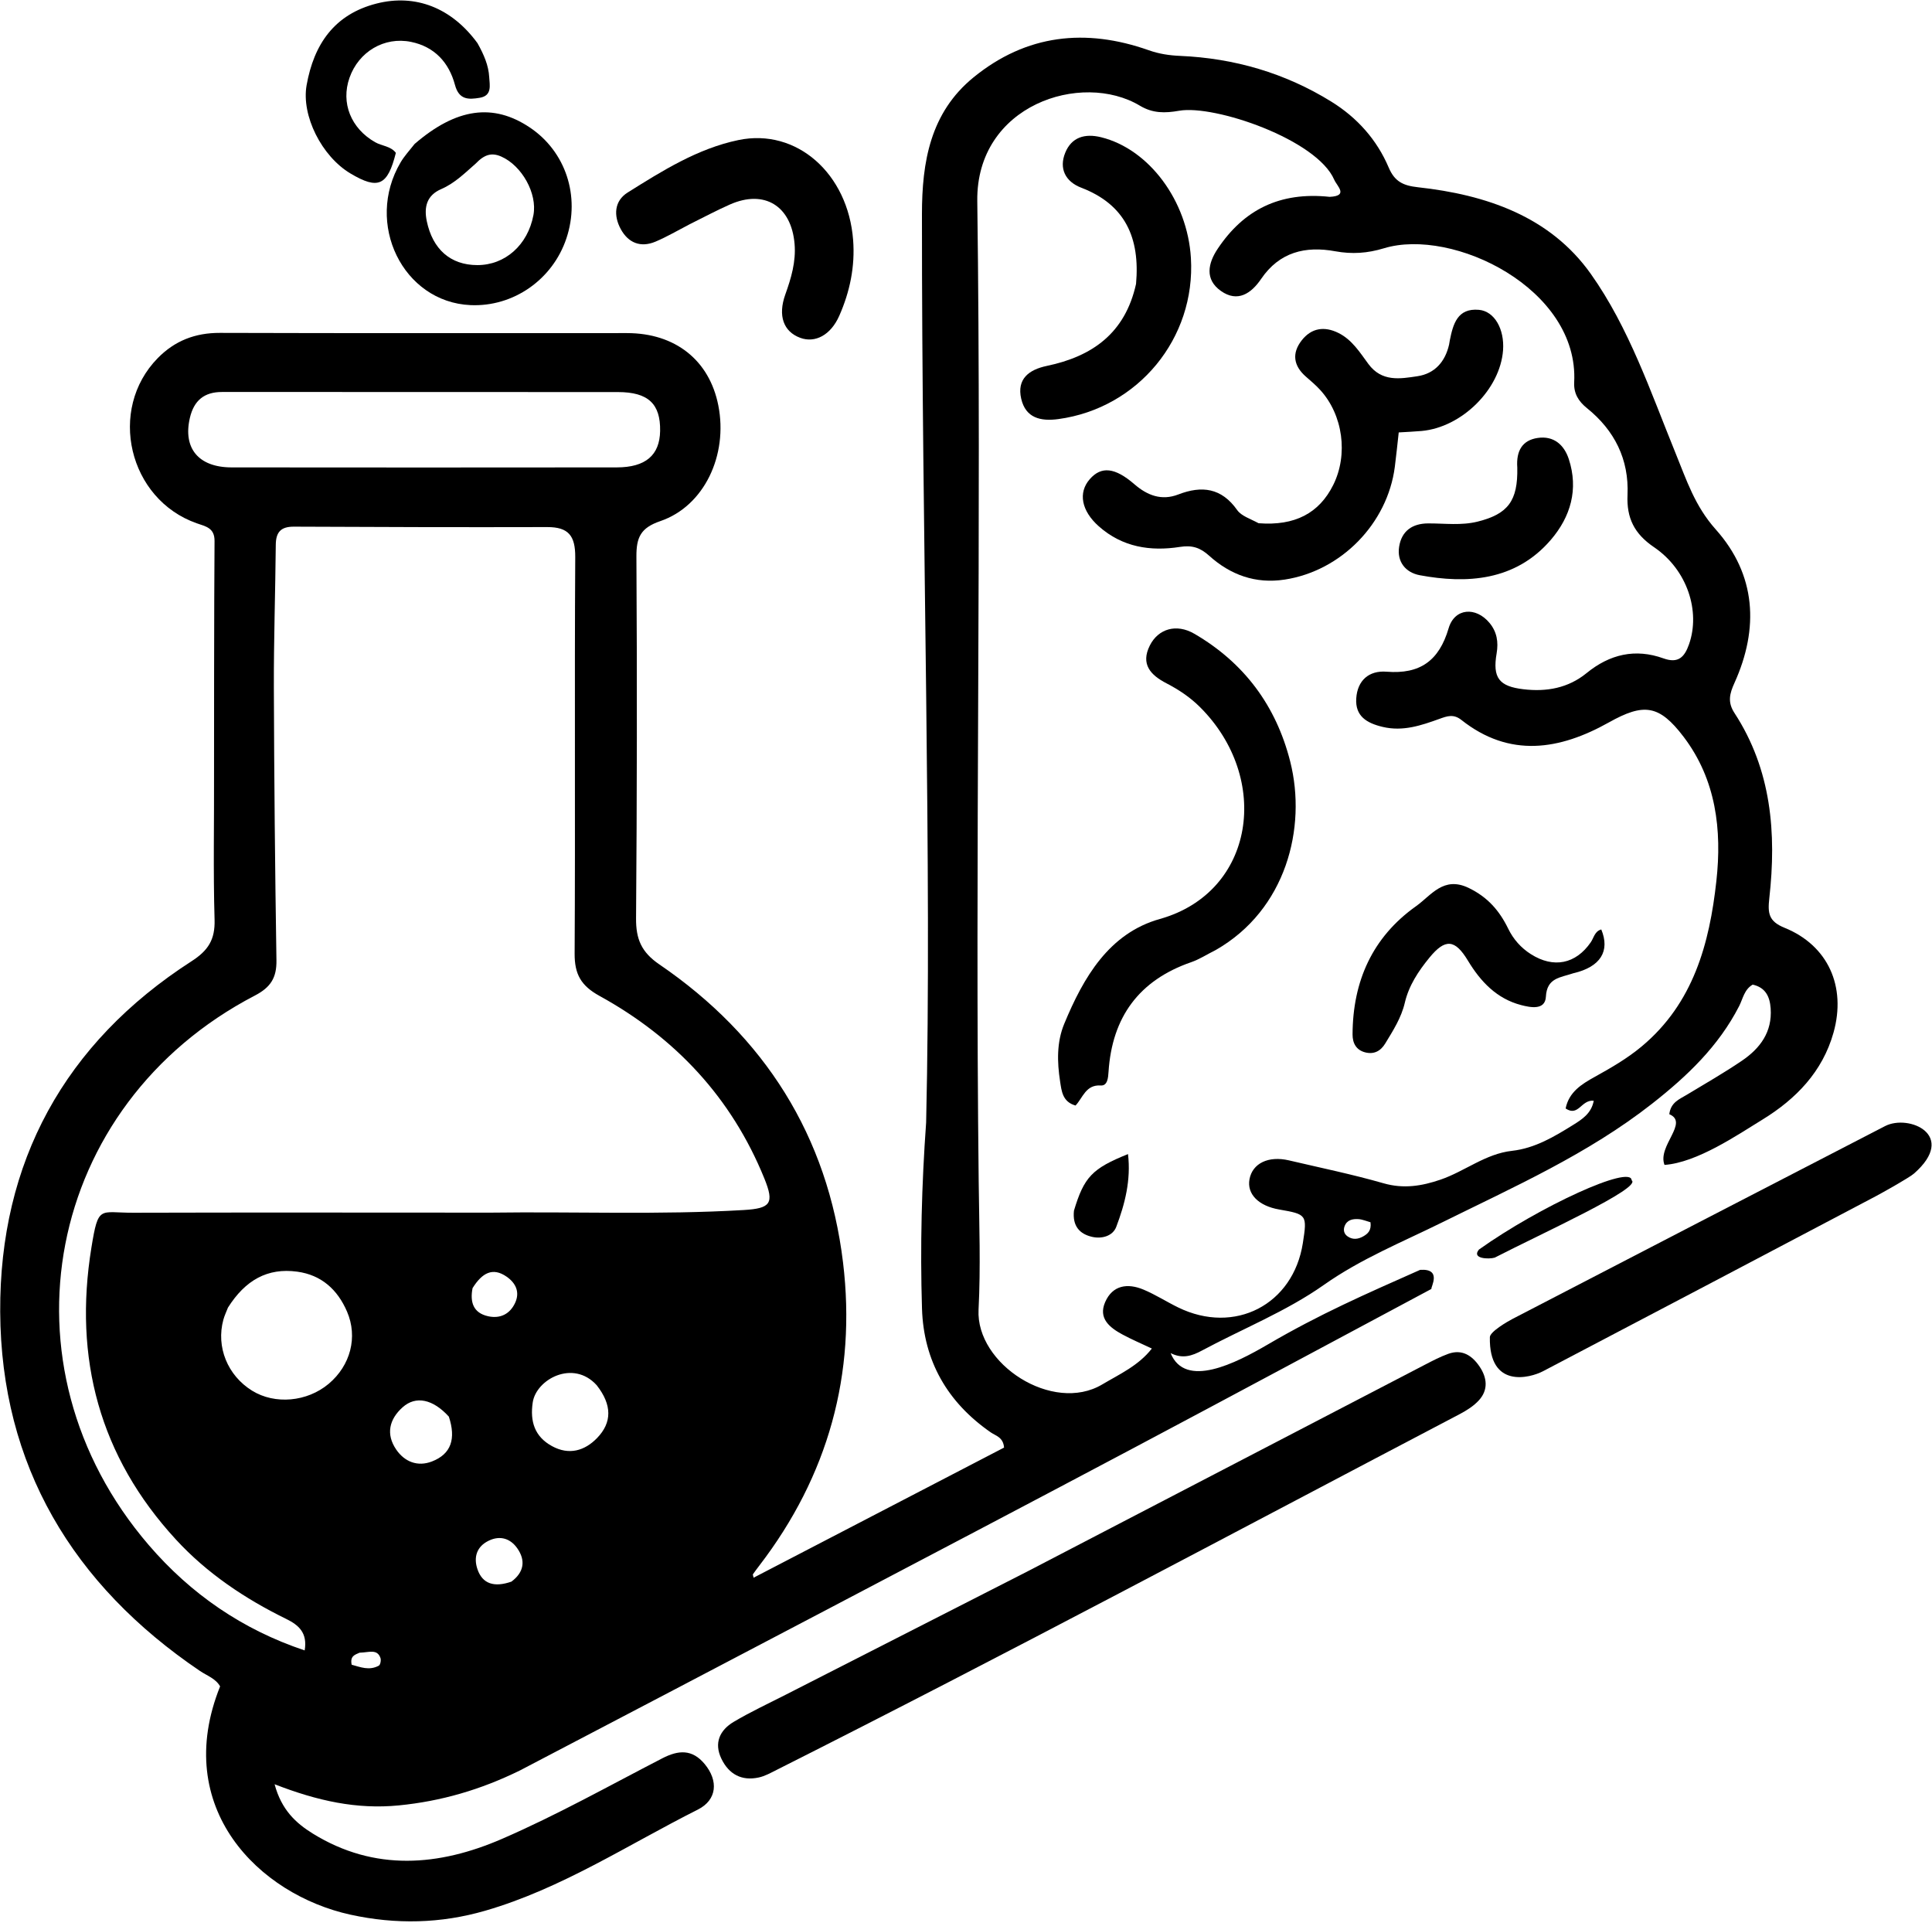
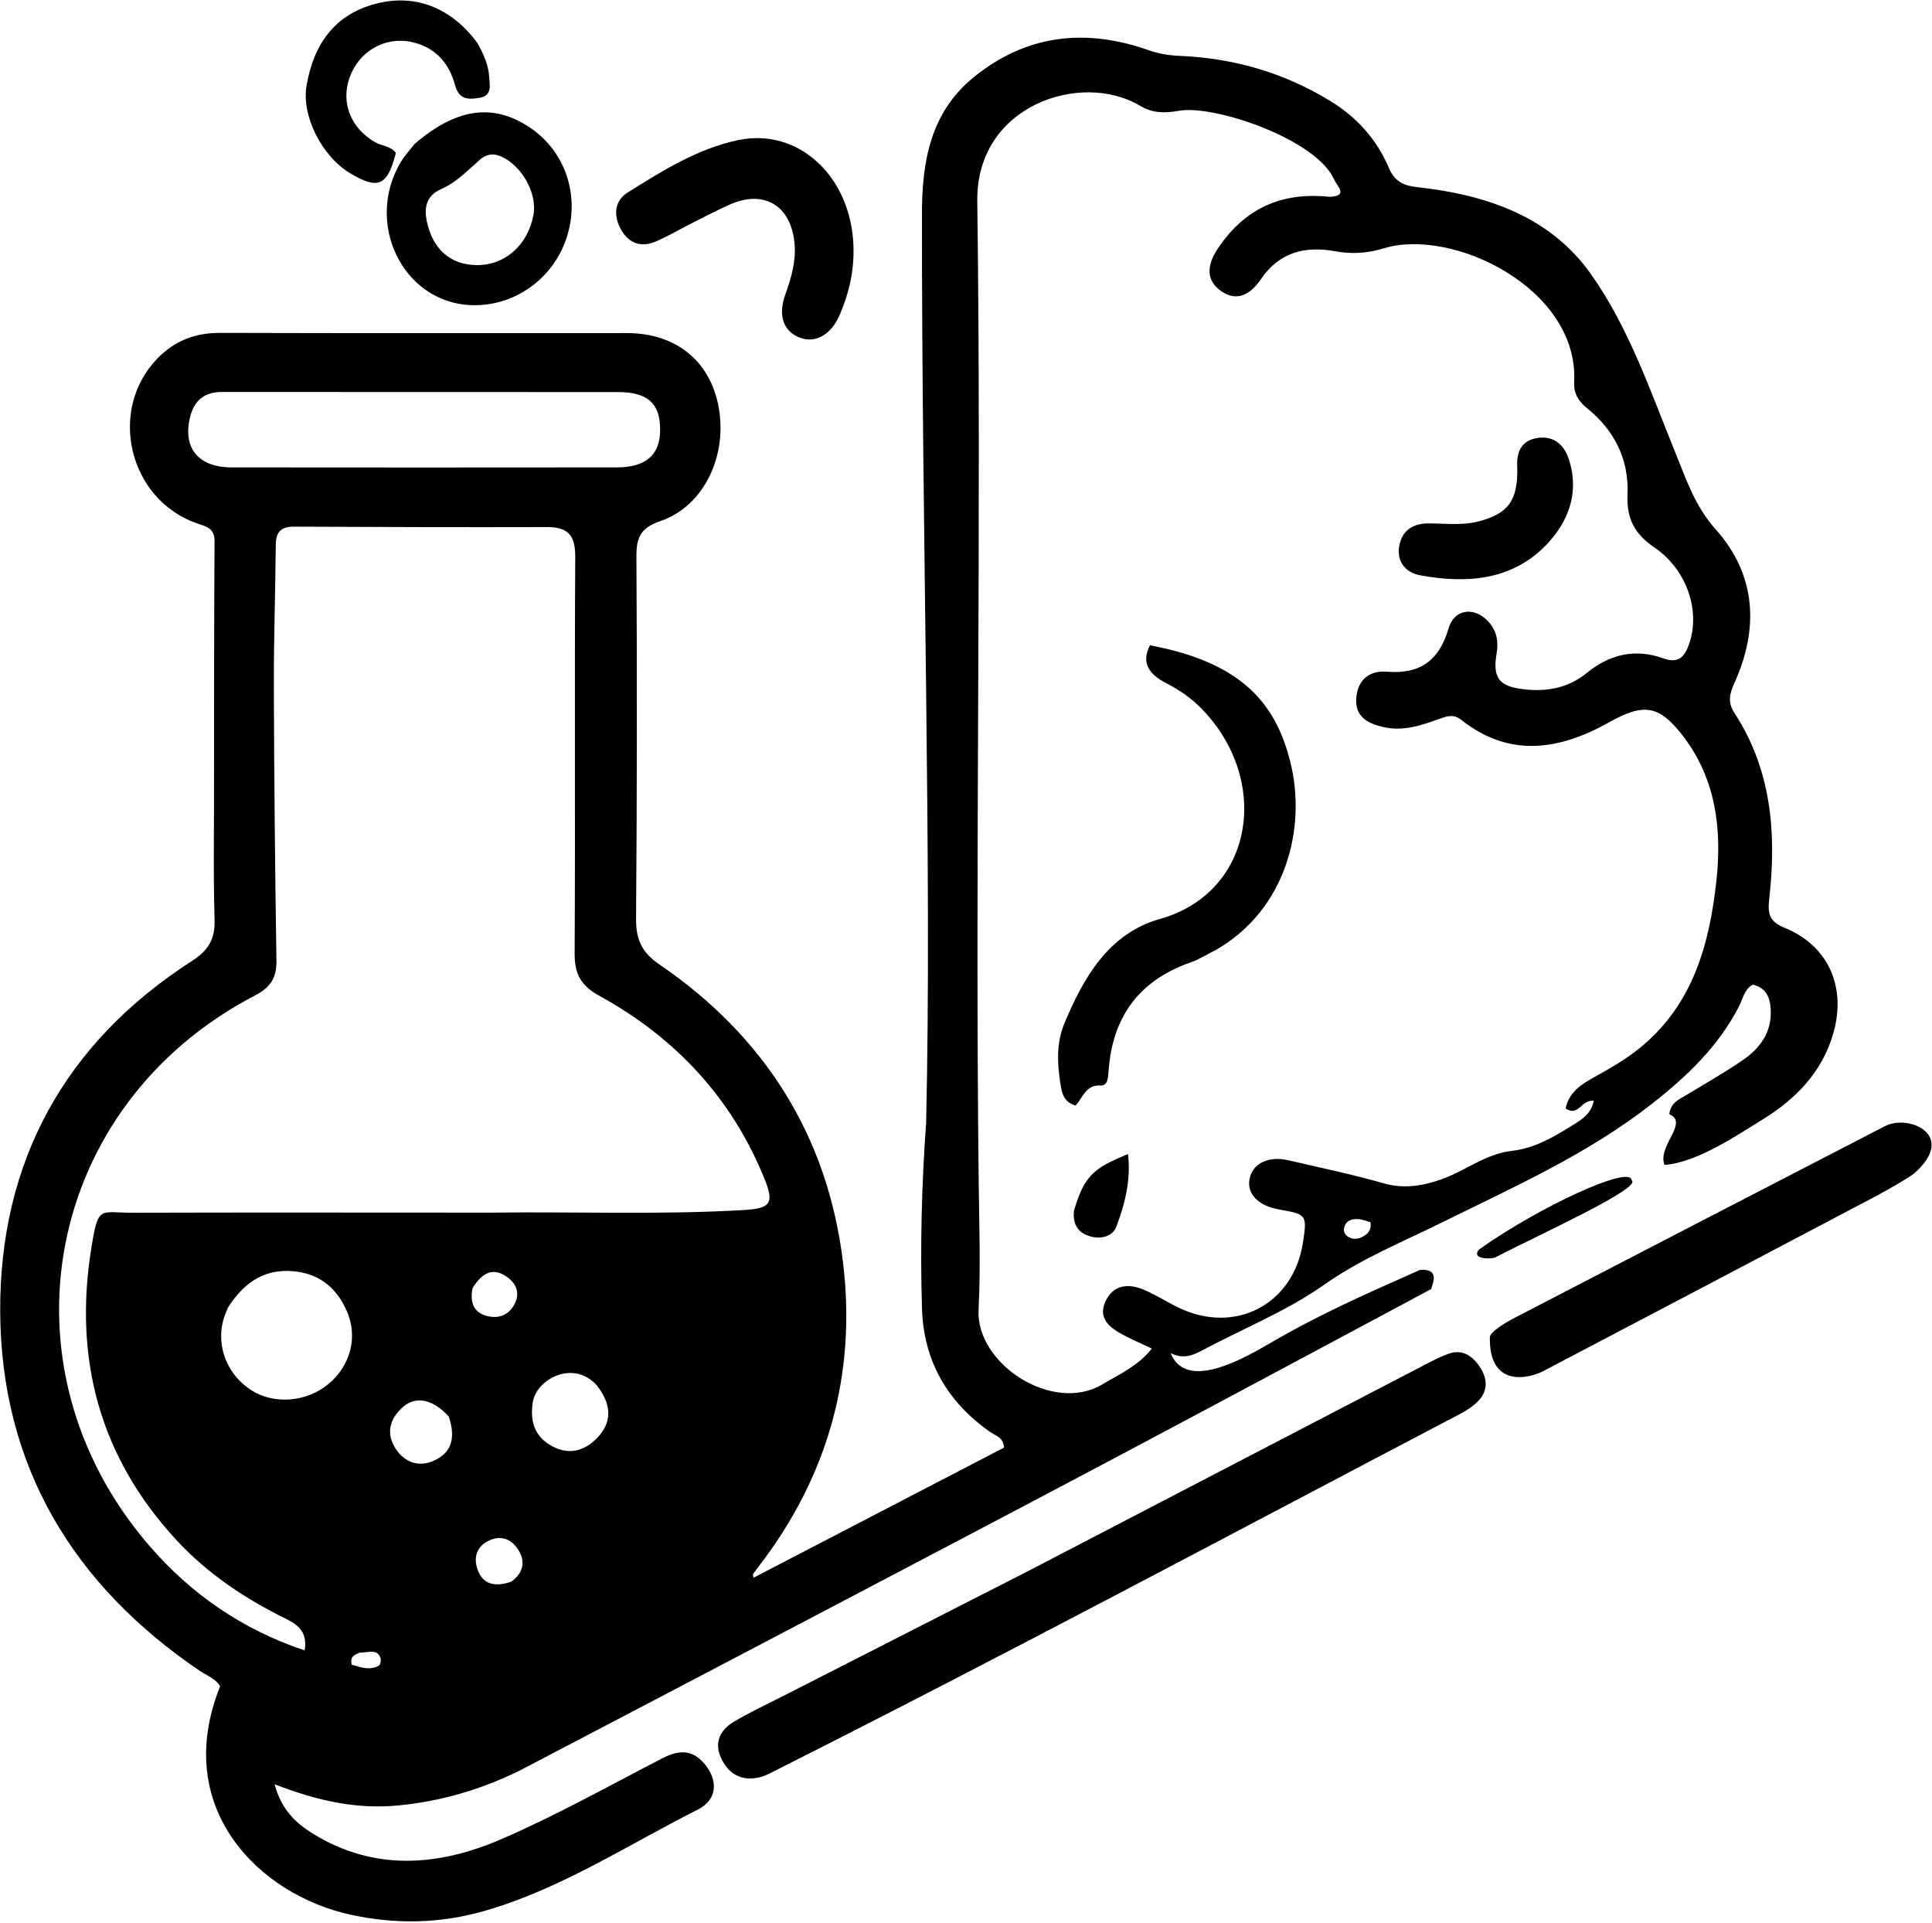
<svg xmlns="http://www.w3.org/2000/svg" width="828" height="824" viewBox="0 0 828 824" fill="none">
  <g clip-path="url(#clip0_950_119)">
    <path d="M222.916 758.615C206.054 766.909 189.086 771.843 170.932 773.631C152.965 775.4 136.13 771.744 117.684 764.567C120.628 775.552 126.818 781.238 134.087 785.726C160.553 802.065 188.203 799.639 215.037 788.024C238.548 777.848 261.018 765.243 283.821 753.466C290.723 749.902 296.643 749.445 302.002 755.904C307.933 763.051 307.361 771.262 299.061 775.435C269.01 790.542 240.641 809.298 207.946 818.765C188.931 824.27 169.746 824.732 150.225 820.465C111.042 811.9 73.362 774.805 94.333 722.628C92.414 719.244 88.703 718.056 85.696 716.021C31.18 679.141 0.421 627.975 0.086 562.091C-0.24 498.049 27.602 446.981 82.116 411.884C89.214 407.314 92.209 402.651 91.96 394.128C91.345 373.11 91.809 352.062 91.732 331.026C91.721 328.034 91.74 255.536 91.945 231.821C91.994 226.182 88.155 225.574 84.358 224.247C55.072 214.01 45.973 175.501 67.613 153.451C74.92 146.006 83.655 142.611 94.247 142.645C152.405 142.835 210.565 142.707 268.724 142.735C289.426 142.744 304.027 154.378 307.852 173.737C312.064 195.06 301.801 216.884 282.991 223.302C274.514 226.195 272.702 230.329 272.749 238.517C273.048 290.178 273.003 341.843 272.596 393.503C272.526 402.373 274.869 408.001 282.572 413.255C327.71 444.041 354.769 486.833 361.306 541.033C367.059 588.731 354.933 632.454 325.415 670.888C324.479 672.106 323.563 673.34 322.683 674.598C322.58 674.746 322.771 675.099 322.973 676.059C358.96 657.368 394.774 638.765 430.312 620.307C429.962 615.841 426.732 615.259 424.619 613.795C406.062 600.933 395.841 583.231 395.141 560.752C394.313 534.165 395.003 507.56 396.914 481.015C399.437 371.76 395.038 231.844 395.12 91.716C395.133 69.459 398.641 48.288 417.251 33.132C439.91 14.679 465.308 12.002 492.303 21.521C496.806 23.11 501.116 23.748 505.788 23.952C529.023 24.963 550.742 31.278 570.572 43.554C581.647 50.411 590.095 59.86 595.172 71.823C597.727 77.844 601.404 79.547 607.7 80.239C636.887 83.445 664.29 92.71 681.773 117.359C698.159 140.462 707.415 167.939 718.046 194.053C722.878 205.92 726.382 216.847 735.321 226.866C752.611 246.247 753.953 269.191 743.331 292.663C741.257 297.243 740.312 300.878 743.332 305.51C759.209 329.858 761.392 357.003 758.275 384.895C757.555 391.342 757.981 394.799 764.811 397.567C783.454 405.124 791.333 422.73 785.791 442.491C781.09 459.255 769.667 470.956 755.425 479.705C744.568 486.375 727.287 498.194 713.357 499.174C710.214 491.038 723.998 481.058 715.414 477.451C716.04 472.355 719.72 471.05 722.867 469.147C730.804 464.348 738.878 459.74 746.541 454.531C754.307 449.252 759.587 442.24 758.851 432.092C758.483 427.029 756.653 423.159 751.158 421.919C747.532 423.988 746.964 427.974 745.337 431.146C736.508 448.349 723.07 461.15 708.021 472.955C680.566 494.49 648.913 508.555 618.075 523.799C600.867 532.306 583.329 539.347 567.315 550.635C551.283 561.936 532.544 569.375 515.112 578.729C510.868 581.007 506.8 582.392 501.696 579.827C507.956 595.233 529.631 584.135 543.292 576.149C565.688 563.055 584.986 554.641 608.619 544.153C618.186 543.488 613.093 551.615 613.467 552.319C570.54 575.258 527.667 598.301 484.669 621.108C441.239 644.144 397.702 666.979 354.181 689.843C310.657 712.709 267.095 735.501 222.916 758.615ZM569.864 84.35C578.112 83.971 572.988 79.738 571.82 77.029C564.366 59.739 520.502 44.792 505.348 47.456C499.298 48.519 494.063 48.608 488.532 45.295C463.572 30.342 418.282 44.905 418.835 86.209C420.71 226.277 417.82 366.372 419.442 506.456C419.653 524.706 420.313 542.999 419.381 561.202C418.187 584.528 451.182 605.826 472.352 593.264C479.876 588.8 487.911 585.216 493.652 577.862C489.376 575.838 485.106 574.034 481.045 571.842C475.583 568.894 470.599 564.954 473.636 557.972C476.823 550.646 483.299 549.768 490.084 552.614C495.194 554.757 499.917 557.804 504.913 560.245C529.146 572.082 554.254 559.096 558.368 532.65C560.246 520.58 560.075 520.337 548.23 518.285C539.341 516.746 534.33 511.645 535.495 505.324C536.753 498.497 543.612 495.169 552.415 497.235C565.952 500.412 579.6 503.22 592.952 507.05C601.551 509.516 609.362 508.234 617.396 505.478C627.812 501.903 636.62 494.415 647.992 493.146C657.798 492.052 666.085 487.094 674.22 482.03C678.002 479.676 682.051 477.102 683.031 471.668C677.59 471.157 676.543 478.679 670.983 474.997C672.389 467.95 677.851 464.562 683.406 461.483C690.444 457.583 697.331 453.623 703.584 448.406C725.756 429.907 732.636 404.317 735.586 377.545C737.992 355.709 735.535 334.129 721.528 315.709C711.044 301.923 704.446 301.2 689.506 309.57C668.424 321.382 647.02 324.894 626.311 308.509C622.931 305.835 620.198 306.859 616.914 308.041C609.061 310.866 601.279 313.55 592.555 311.479C585.716 309.856 580.756 306.875 581.248 299.285C581.748 291.566 586.689 287.227 594.26 287.832C608.566 288.973 616.739 283.159 620.837 269.223C623.391 260.535 632.511 259.863 638.374 266.94C641.52 270.737 642.252 275.066 641.409 279.993C639.615 290.464 642.458 294.109 652.871 295.348C662.781 296.528 672.058 294.883 679.969 288.426C689.866 280.349 700.809 277.772 712.919 282.126C719.282 284.415 721.952 281.547 723.878 276.055C728.81 261.989 723.181 244.192 708.884 234.489C700.392 228.725 697.073 221.992 697.509 212.074C698.178 196.846 691.962 184.423 680.128 174.894C676.497 171.971 674.399 168.598 674.651 163.799C676.756 123.694 622.626 97.418 593.135 106.385C586.072 108.533 579.442 108.988 572.236 107.668C559.482 105.331 548.335 107.976 540.479 119.527C536.27 125.716 530.442 129.748 523.261 124.686C516.226 119.726 517.723 112.813 521.874 106.596C532.952 90.003 548.339 82.061 569.864 84.35ZM210.21 519.63C246.389 519.134 282.588 520.639 318.751 518.509C330.346 517.825 331.9 515.642 327.589 505.011C313.537 470.364 289.384 444.61 256.925 426.75C249.006 422.392 246.22 417.473 246.271 408.592C246.596 351.983 246.187 295.37 246.532 238.761C246.588 229.532 243.605 225.835 234.516 225.859C198.323 225.956 162.129 225.855 125.936 225.68C120.342 225.653 118.24 228.049 118.19 233.46C118.003 253.867 117.305 274.272 117.369 294.676C117.492 333.622 117.871 372.57 118.477 411.512C118.593 418.973 116.011 423.077 109.235 426.602C19.308 473.391 -2.302 585.274 63.762 662.086C81.76 683.013 103.859 698.293 130.577 707.219C131.84 699.641 128.004 696.348 122.612 693.705C104.97 685.057 88.734 674.192 75.416 659.729C42.636 624.13 31.452 582.089 39.183 534.568C42.169 516.214 42.634 519.715 57.081 519.671C107.504 519.52 157.929 519.623 210.21 519.63ZM124.815 167.967C114.922 167.971 105.029 167.989 95.136 167.971C87.554 167.958 83.129 171.588 81.383 179.038C78.343 192.013 85.019 200.268 99.239 200.285C154.268 200.354 209.296 200.338 264.325 200.284C276.695 200.271 282.738 195.052 282.909 184.651C283.102 173.018 277.768 168.02 264.859 168.007C218.796 167.961 172.733 167.972 124.815 167.967ZM97.695 560.323C97.03 562.052 96.209 563.738 95.725 565.516C92.549 577.176 97.523 589.396 108.022 595.909C117.81 601.981 131.631 600.745 140.877 592.97C150.21 585.121 153.426 572.951 148.731 562.043C144.677 552.625 137.764 546.321 127.349 544.916C114.664 543.206 105.163 548.512 97.695 560.323ZM255.728 593.581C245.608 582.404 229.771 591.078 228.308 600.97C227.112 609.054 229.08 615.6 236.601 619.696C243.91 623.678 250.592 621.672 255.879 616.224C262.324 609.583 262.36 602.028 255.728 593.581ZM192.363 607.033C185.572 599.575 178.245 597.949 172.565 603.02C166.797 608.169 165.316 614.557 169.784 621.122C173.366 626.384 178.961 628.629 185.1 626.261C193.4 623.059 195.486 616.525 192.363 607.033ZM219.18 677.746C224.551 673.756 225.393 668.702 221.661 663.419C218.758 659.31 214.416 657.85 209.537 660.164C204.167 662.711 202.908 667.456 204.645 672.489C206.799 678.733 211.806 680.298 219.18 677.746ZM202.525 551.977C201.374 557.906 202.75 562.633 209.275 564.041C214.374 565.14 218.53 563.094 220.752 558.324C222.926 553.658 221.019 549.764 217.103 547.055C211.199 542.969 206.665 545.35 202.525 551.977ZM587.351 523.754C585.631 523.282 583.93 522.518 582.187 522.407C579.681 522.247 577.187 522.737 576.202 525.579C575.659 527.147 576.045 528.699 577.393 529.699C579.617 531.348 582.024 531.082 584.292 529.77C586.182 528.677 587.824 527.291 587.351 523.754ZM154.103 708.196C152.225 709.048 149.918 709.547 150.716 713.354C154.356 714.333 158.231 716.01 162.348 713.755C163.017 713.389 163.386 711.411 163.058 710.469C161.653 706.436 158.134 708.107 154.103 708.196Z" fill="black" />
    <path d="M440.496 673.288C497.601 643.594 554.089 614.204 610.593 584.843C613.881 583.135 617.195 581.4 620.666 580.141C626.607 577.986 630.92 580.887 634.093 585.569C637.328 590.345 637.927 595.566 633.785 600.076C631.553 602.505 628.551 604.406 625.589 605.96C528.146 657.063 431.117 708.96 332.825 758.43C330.349 759.676 327.834 761.095 325.173 761.67C317.858 763.25 312.404 760.305 309.191 753.675C305.893 746.87 308.48 741.382 314.427 737.842C321.585 733.582 329.183 730.057 336.616 726.264C371.033 708.699 405.46 691.152 440.496 673.288Z" fill="black" />
    <path d="M638.512 572.986C638.556 570.636 646.117 566.262 648.287 565.137C701.467 537.566 754.652 510.006 807.887 482.543C818.059 477.295 839.059 486.41 820.289 502.872C818.218 504.688 806.392 511.288 803.939 512.579C756.416 537.61 708.899 562.65 661.319 587.571C655.655 590.537 638.095 595.172 638.512 572.986Z" fill="black" />
    <path d="M295.564 96.099C290.303 98.829 285.76 101.502 280.948 103.537C274.544 106.245 269.25 104.075 266.037 98.169C262.901 92.404 263.232 86.107 269.011 82.487C283.913 73.149 299.003 63.65 316.475 60.014C341.44 54.819 363.458 74.401 365.627 102.865C366.492 114.205 364.235 125.015 359.684 135.32C356.041 143.572 349.361 147.133 342.945 144.758C335.785 142.107 333.297 135.31 336.56 126.197C339.081 119.16 341.172 112.135 340.534 104.537C339.163 88.213 327.603 81.085 312.803 87.638C307.163 90.135 301.703 93.039 295.564 96.099Z" fill="black" />
    <path d="M177.706 61.671C195.614 46.25 211.389 44.13 227.063 54.627C242.445 64.928 248.769 84.07 242.753 102.121C236.847 119.839 219.968 131.583 201.609 130.745C172.679 129.426 156.196 95.776 171.699 69.559C173.26 66.921 175.374 64.61 177.706 61.671ZM203.874 70.089C199.241 74.141 194.899 78.511 189.073 81.035C182.999 83.668 181.605 88.559 182.913 94.801C185.428 106.805 193.06 113.575 204.539 113.599C216.501 113.624 226.22 104.961 228.617 92.139C230.345 82.893 223.647 70.975 214.827 67.087C210.81 65.315 207.684 66.108 203.874 70.089Z" fill="black" />
    <path d="M204.64 18.5C207.422 23.461 209.377 28.047 209.663 33.037C209.862 36.516 210.988 41.012 205.598 41.903C200.88 42.682 196.725 42.894 194.988 36.391C192.438 26.842 186.261 20.013 176.158 17.95C164.667 15.602 153.712 22.165 149.788 33.321C145.994 44.108 150.409 55.022 160.761 60.933C163.669 62.593 167.441 62.572 169.654 65.497C166.128 79.595 162.087 81.417 150.186 74.329C137.894 67.008 129.078 49.558 131.408 36.48C134.522 19.002 143.271 6.115 161.412 1.511C178.04 -2.708 193.535 3.3 204.64 18.5Z" fill="black" />
    <path d="M640.593 538.91C638.077 539.66 630.511 539.425 633.84 535.442C659.882 516.925 699.093 498.969 699.273 505.773C703.878 508.999 660.946 528.443 640.593 538.91Z" fill="black" />
-     <path d="M539.396 224.208C554.972 225.413 565.365 219.906 571.394 207.797C577.871 194.786 575.571 177.77 565.791 167.09C563.918 165.044 561.779 163.231 559.683 161.404C554.35 156.754 553.553 151.39 557.863 145.865C562.039 140.511 567.612 139.685 573.648 142.695C579.436 145.581 582.806 151.018 586.421 155.926C592.181 163.746 600.037 162.335 607.509 161.209C614.873 160.1 619.37 155.014 621.037 147.655C621.173 147.052 621.227 146.432 621.349 145.825C622.76 138.84 624.618 131.957 633.808 132.762C640.507 133.348 644.826 141.08 644.166 150.09C642.941 166.797 626.533 183.097 609.304 184.674C606.268 184.952 603.216 185.064 599.454 185.297C598.874 190.446 598.401 195.267 597.778 200.069C594.624 224.377 574.77 244.661 550.576 248.36C538.077 250.272 527.313 246.35 518.16 238.09C514.384 234.683 510.914 233.532 505.712 234.352C493.053 236.348 481.009 234.476 470.94 225.554C463.462 218.927 461.964 211.135 467.046 205.326C472.012 199.649 477.864 200.313 486.19 207.518C491.689 212.277 497.803 214.66 504.972 211.89C515.068 207.988 523.505 209.039 530.228 218.579C532.02 221.123 535.803 222.265 539.396 224.208Z" fill="black" />
-     <path d="M521.074 407.067C517.155 409.031 513.986 411.103 510.516 412.303C488.113 420.05 476.604 435.869 475.084 459.309C474.925 461.766 474.671 465.323 471.782 465.137C465.304 464.719 464.109 470.387 460.945 473.73C455.328 472.149 454.957 467.481 454.329 463.416C453.046 455.104 452.838 446.601 456.092 438.736C464.317 418.858 475.282 399.907 497.082 393.79C537.866 382.347 544.972 333.497 514.215 302.932C510.026 298.769 505.155 295.517 499.901 292.798C493.182 289.32 488.692 284.659 492.821 276.527C496.405 269.469 504.143 267.078 511.877 271.582C533.186 283.993 546.898 302.405 552.953 326.343C560.131 354.727 551.14 389.891 521.074 407.067Z" fill="black" />
-     <path d="M486.876 121.66C488.638 101.849 482.204 87.644 463.384 80.429C456.565 77.814 453.782 72.189 456.536 65.432C459.238 58.8 464.919 57.083 471.932 58.818C492.39 63.882 508.911 85.963 510.389 110.55C512.46 144.983 487.748 174.931 453.587 179.581C445.939 180.622 439.568 179.102 437.664 170.881C435.692 162.368 440.998 158.395 448.625 156.799C468.01 152.742 482.172 142.906 486.876 121.66Z" fill="black" />
-     <path d="M674.313 417.038C668.606 418.966 662.965 418.974 662.526 427.101C662.207 433.005 655.895 431.722 651.954 430.699C641.475 427.981 634.535 420.641 629.106 411.638C623.562 402.443 619.393 402.086 612.624 410.352C607.9 416.12 603.791 422.293 602.059 429.706C600.552 436.156 597.03 441.611 593.667 447.156C591.673 450.441 588.789 451.914 585.046 450.94C581.197 449.939 579.652 446.963 579.668 443.243C579.765 420.48 588.149 401.595 606.917 388.281C613.375 383.7 618.629 375.286 629.429 380.487C637.579 384.411 642.62 390.245 646.374 397.949C648.574 402.464 651.826 406.165 656.121 408.886C665.783 415.009 675.306 413.139 681.756 403.774C683.107 401.812 683.433 399.032 686.265 398.287C690.091 407.528 685.969 414.337 674.313 417.038Z" fill="black" />
+     <path d="M521.074 407.067C517.155 409.031 513.986 411.103 510.516 412.303C488.113 420.05 476.604 435.869 475.084 459.309C474.925 461.766 474.671 465.323 471.782 465.137C465.304 464.719 464.109 470.387 460.945 473.73C455.328 472.149 454.957 467.481 454.329 463.416C453.046 455.104 452.838 446.601 456.092 438.736C464.317 418.858 475.282 399.907 497.082 393.79C537.866 382.347 544.972 333.497 514.215 302.932C510.026 298.769 505.155 295.517 499.901 292.798C493.182 289.32 488.692 284.659 492.821 276.527C533.186 283.993 546.898 302.405 552.953 326.343C560.131 354.727 551.14 389.891 521.074 407.067Z" fill="black" />
    <path d="M650.265 200.364C649.74 193.159 652.439 188.632 659.015 187.663C665.898 186.648 670.351 190.629 672.35 196.749C676.567 209.661 673.135 221.43 664.644 231.325C649.402 249.085 628.403 250.192 608.486 246.491C602.49 245.377 598.604 240.794 599.63 234.268C600.68 227.585 605.2 224.305 612.102 224.286C619.188 224.267 626.316 225.262 633.346 223.497C646.279 220.249 650.565 214.619 650.265 200.364Z" fill="black" />
    <path d="M460.274 518.768C464.591 504.379 468.056 500.72 483.434 494.536C484.742 505.709 482.118 515.912 478.391 525.728C476.903 529.647 472.271 530.955 468.101 530.018C462.756 528.816 459.542 525.434 460.274 518.768Z" fill="black" />
  </g>
  <defs>
    <clipPath id="clip0_950_119">
      <rect width="828" height="824" fill="white" />
    </clipPath>
  </defs>
</svg>